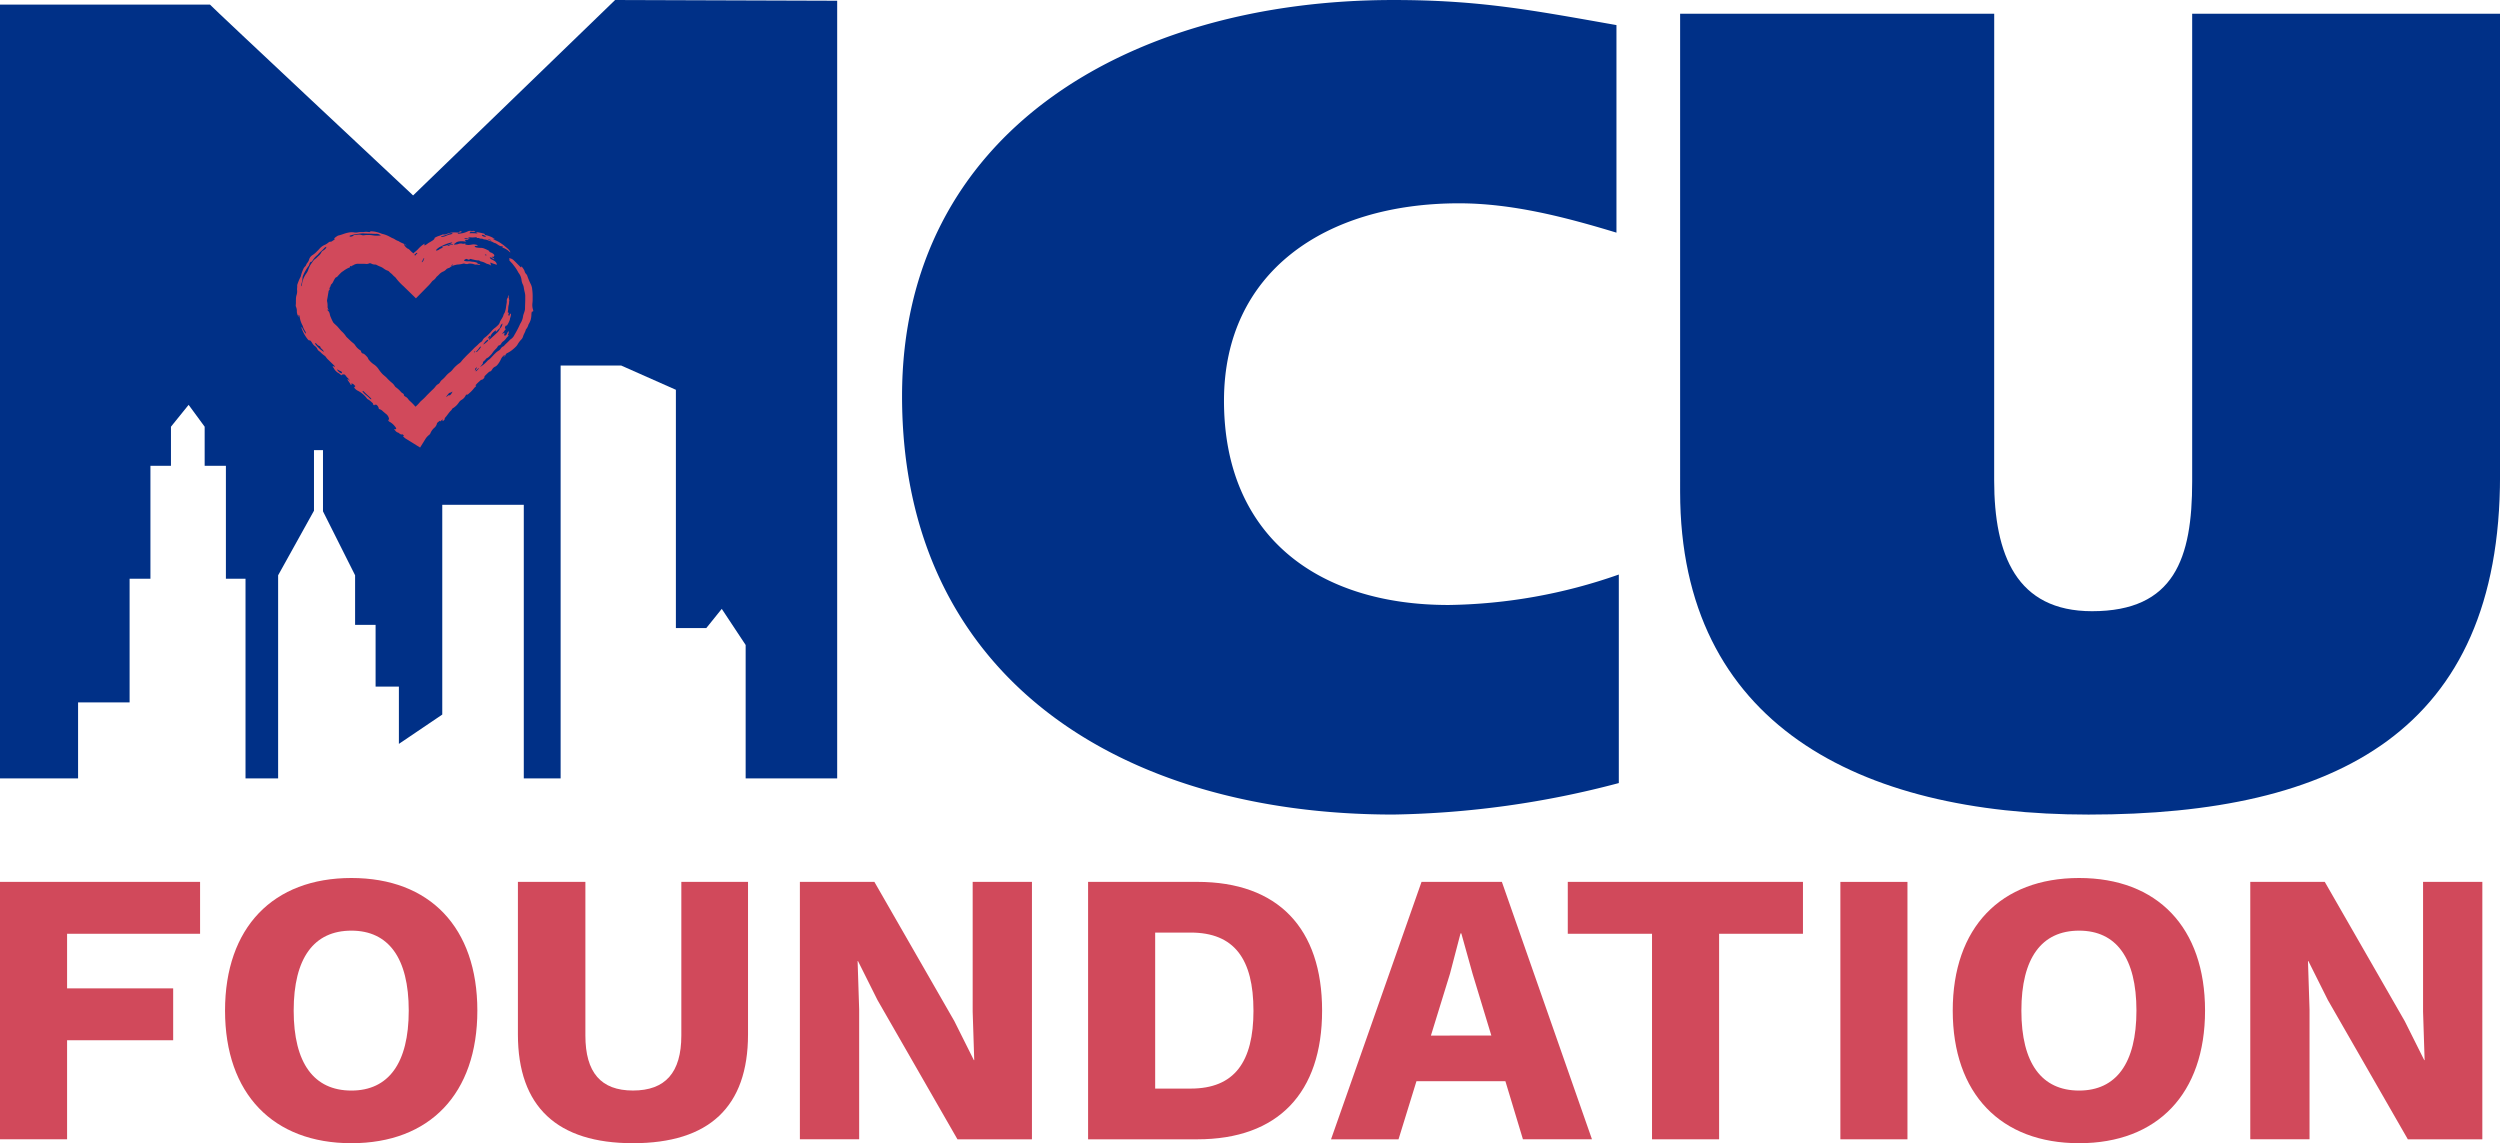
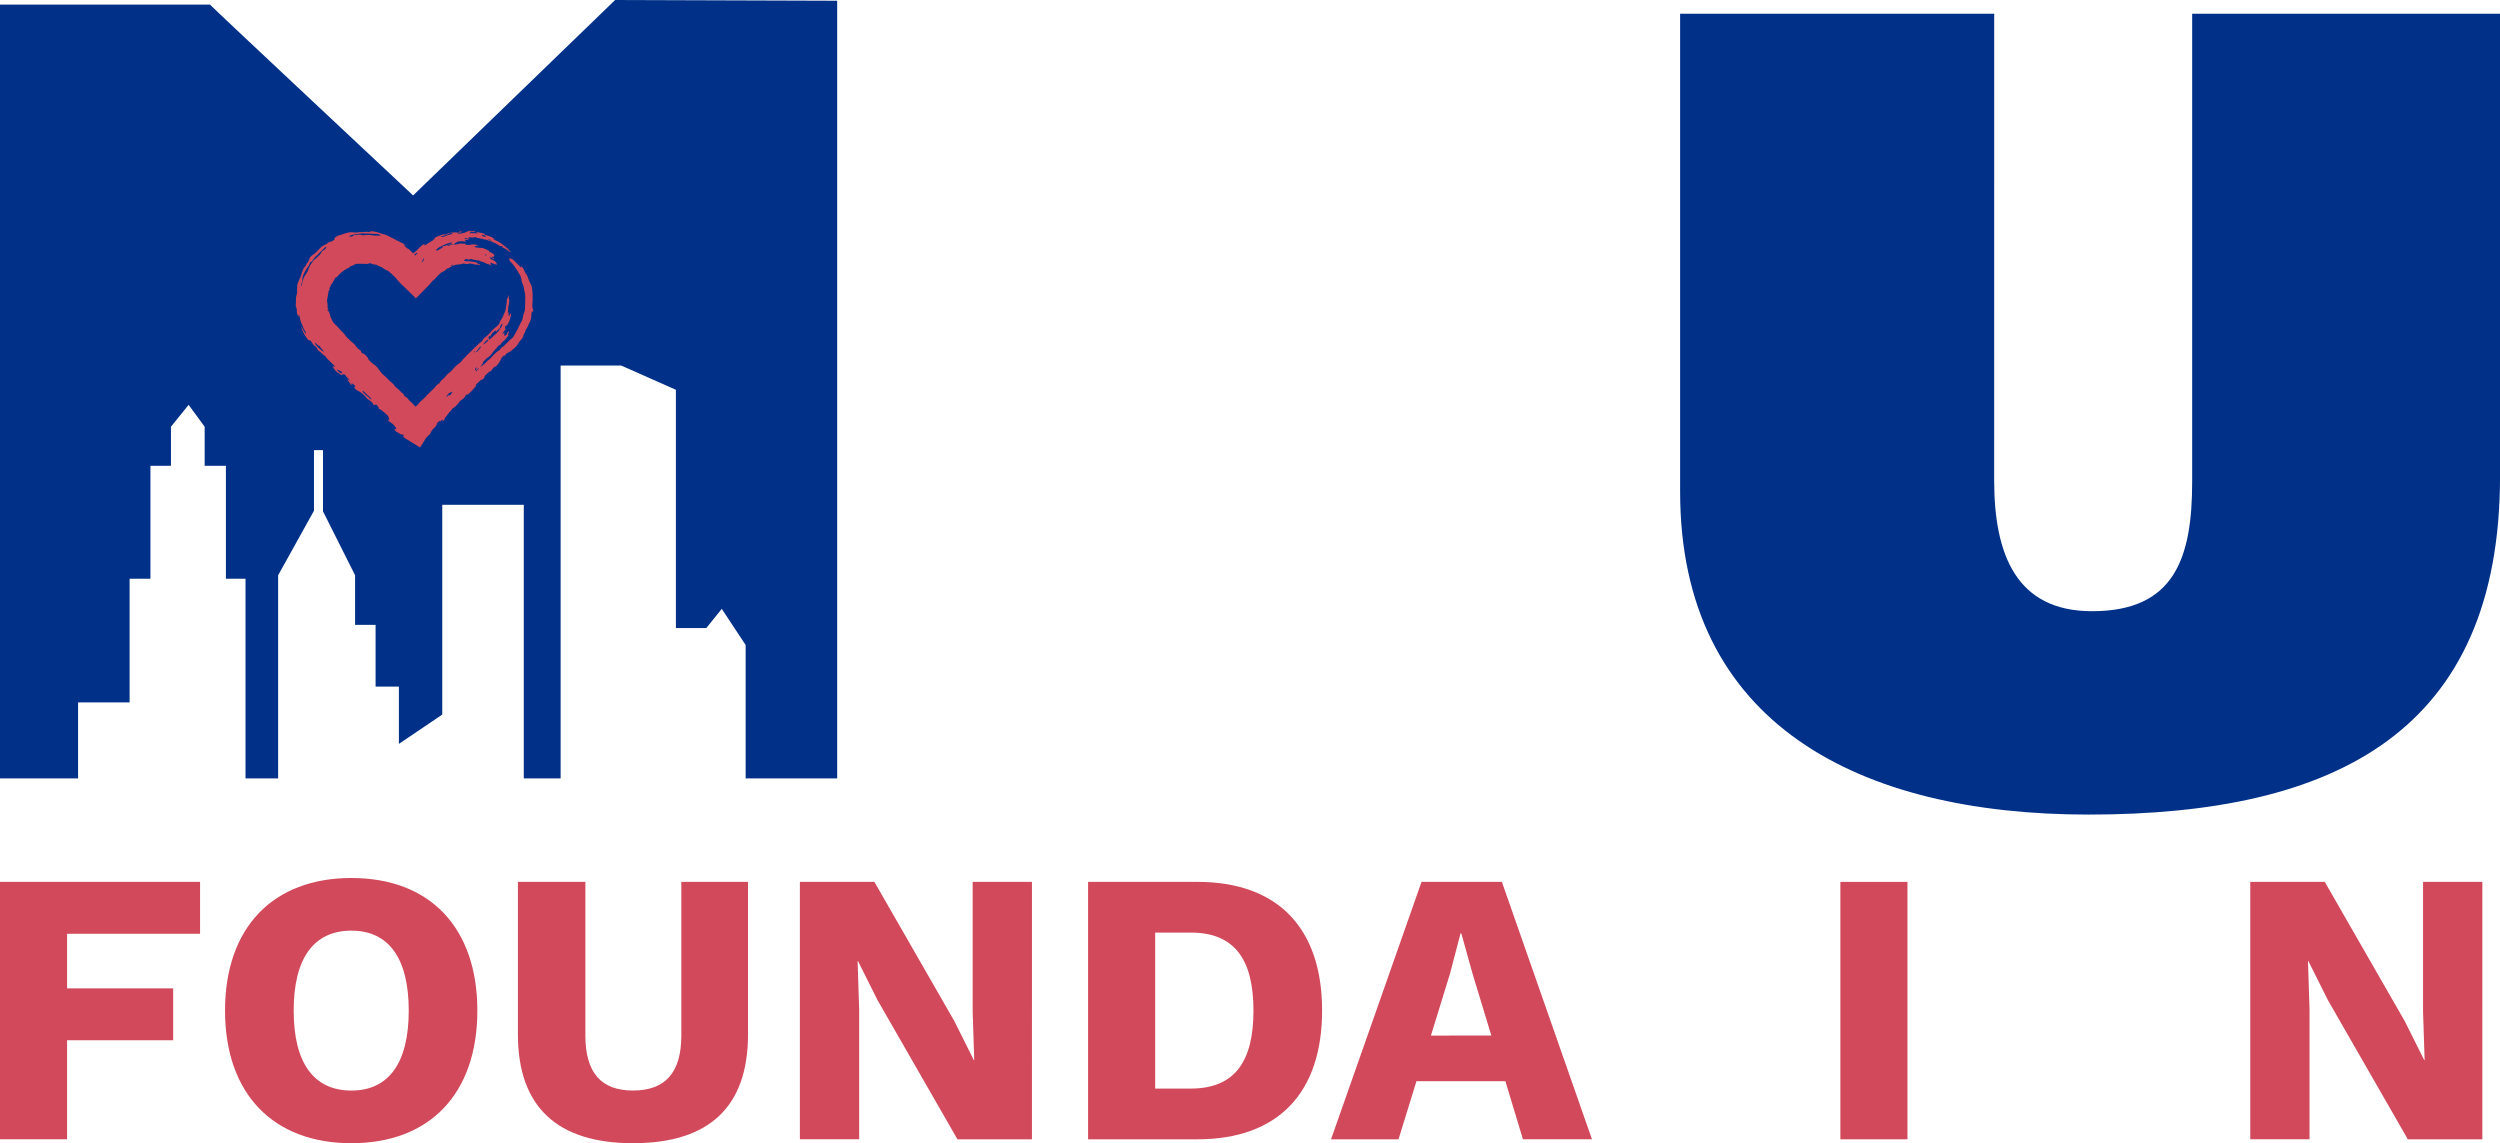
<svg xmlns="http://www.w3.org/2000/svg" id="Group_2633" data-name="Group 2633" width="285.841" height="130.71" viewBox="0 0 285.841 130.71">
  <path id="Path_35029" data-name="Path 35029" d="M0,166v29.431H7.67V184.108H19.8v-5.931H7.67v-6.243H22.876V166Z" transform="translate(0 -65.17)" fill="#d1495b" />
  <path id="Path_35030" data-name="Path 35030" d="M65.2,180.535c0,9.5-5.441,15.161-14.4,15.161s-14.448-5.663-14.448-15.161,5.485-15.162,14.448-15.162,14.4,5.663,14.4,15.162m-21,0c0,6.02,2.319,9.142,6.6,9.142,4.237,0,6.556-3.122,6.556-9.142s-2.319-9.142-6.556-9.142c-4.281,0-6.6,3.121-6.6,9.142" transform="translate(-10.622 -64.986)" fill="#d1495b" />
  <path id="Path_35031" data-name="Path 35031" d="M109.974,183.439c0,8.295-4.459,12.441-13.155,12.441-8.651,0-13.155-4.147-13.155-12.441V166h7.715v17.569c0,4.237,1.784,6.288,5.44,6.288,3.7,0,5.53-2.051,5.53-6.288V166h7.625Z" transform="translate(-24.448 -65.17)" fill="#d1495b" />
  <path id="Path_35032" data-name="Path 35032" d="M155.746,195.434h-8.517l-9.142-15.92-2.23-4.46h-.044l.178,5.53v14.849h-6.778V166h8.518l9.142,15.92,2.229,4.459h.045l-.178-5.53V166h6.778Z" transform="translate(-37.757 -65.17)" fill="#d1495b" />
  <path id="Path_35033" data-name="Path 35033" d="M202.526,180.719c0,9.409-5.039,14.716-14.27,14.716H175.77V166h12.486c9.231,0,14.27,5.306,14.27,14.716m-7.848,0c0-5.886-2.186-8.919-7.18-8.919H183.44v17.838H187.5c4.995,0,7.18-3.033,7.18-8.919" transform="translate(-51.362 -65.17)" fill="#d1495b" />
  <path id="Path_35034" data-name="Path 35034" d="M234.952,188.789H224.784l-2.051,6.645h-7.716L225.364,166h9.186l10.3,29.431h-7.893Zm-1.606-5.217-2.14-7.046-1.293-4.637h-.09l-1.2,4.593-2.186,7.091Z" transform="translate(-62.831 -65.17)" fill="#d1495b" />
-   <path id="Path_35035" data-name="Path 35035" d="M280.15,171.934h-9.588v23.5h-7.67v-23.5H253.26V166h26.89Z" transform="translate(-74.006 -65.17)" fill="#d1495b" />
  <rect id="Rectangle_1680" data-name="Rectangle 1680" width="7.67" height="29.431" transform="translate(210.422 100.833)" fill="#d1495b" />
-   <path id="Path_35036" data-name="Path 35036" d="M344.292,180.535c0,9.5-5.441,15.161-14.4,15.161s-14.448-5.663-14.448-15.161,5.485-15.162,14.448-15.162,14.4,5.663,14.4,15.162m-21,0c0,6.02,2.319,9.142,6.6,9.142,4.237,0,6.556-3.122,6.556-9.142s-2.319-9.142-6.556-9.142c-4.281,0-6.6,3.121-6.6,9.142" transform="translate(-92.175 -64.986)" fill="#d1495b" />
  <path id="Path_35037" data-name="Path 35037" d="M390.043,195.434h-8.518l-9.142-15.92-2.23-4.46h-.045l.178,5.53v14.849H363.51V166h8.517l9.142,15.92,2.23,4.459h.045l-.178-5.53V166h6.779Z" transform="translate(-106.222 -65.17)" fill="#d1495b" />
-   <path id="Path_35038" data-name="Path 35038" d="M227.67,89.533a106.581,106.581,0,0,1-25.791,3.6c-31.172,0-56.16-15.716-56.16-47.832,0-30.194,26.064-45.3,56.16-45.3,9.942,0,15.845,1.163,25.522,2.868V26.6c-5.919-1.8-11.958-3.354-18.005-3.354-15.311,0-26.868,7.87-26.868,22.578,0,15.478,10.746,23.348,25.659,23.348a60.956,60.956,0,0,0,19.483-3.482Z" transform="translate(-42.581 0)" fill="#003087" />
  <path id="Path_35039" data-name="Path 35039" d="M307.313,55.58c0,8.506,2.557,14.951,11.189,14.951,9.431,0,11.45-6.055,11.45-14.822V2.216h35.2V55.061c0,29.161-18.676,38.723-47.055,38.723-26.193,0-46.691-10.329-46.691-36.912V2.216h35.912Z" transform="translate(-79.307 -0.648)" fill="#003087" />
  <path id="Path_35040" data-name="Path 35040" d="M95.72,89H85.255V73.745l-2.732-4.13-1.766,2.194H77.279V44.567l-6.263-2.777H64.1V89H59.888V57.714H50.567V81.7l-4.959,3.353V78.5H42.944V71.442H40.6V65.774l-3.671-7.311V51.469H35.9v6.924l-4.1,7.384V89H28.072V66.167H25.829V53.255H23.4V48.788l-1.834-2.5-2.019,2.5v4.467H17.2V66.17H14.818V80.306H8.927V89H0V.529H24.01c.129.2,23.223,21.817,23.223,21.817L70.331,0,95.72.084Z" transform="translate(0 0)" fill="#003087" />
  <g id="Group_2767" data-name="Group 2767" transform="translate(33.814 26.397)">
    <path id="Path_34958" data-name="Path 34958" d="M24.542,3.152a.808.808,0,0,1,.388.221c.248.226.447.45.671.66.088.1.184.213.181.085s.117.039.2.152a1.517,1.517,0,0,1,.177.314.742.742,0,0,0,.216.384.629.629,0,0,1,.122.242,7.128,7.128,0,0,0,.4.931,1.786,1.786,0,0,1,.126.428l0,.026A6.516,6.516,0,0,1,27.086,7.7a3.741,3.741,0,0,1-.025.564,1.742,1.742,0,0,0,.07.744.234.234,0,0,1,.016.154c-.022.114-.043.049-.066.07s-.057-.088-.1.06a1.656,1.656,0,0,0-.037.336,2.561,2.561,0,0,1-.084.55,2.411,2.411,0,0,1-.232.5.225.225,0,0,0-.022.036,1.312,1.312,0,0,1-.291.56.079.079,0,0,0-.011.024c-.046.248-.25.536-.308.76a.861.861,0,0,1-.241.4,2.924,2.924,0,0,0-.413.571,1.454,1.454,0,0,1-.257.292c-.066.069-.147.139-.2.182a2.863,2.863,0,0,1-.7.468c-.064.031-.171.116-.181.174-.022.124-.132.2-.245.283-.007-.024.033-.058.058-.088.048-.057.1-.119.079-.141s-.1.034-.154.088a1.322,1.322,0,0,0-.264.351,2.613,2.613,0,0,1-.424.687.813.813,0,0,1-.249.2.742.742,0,0,0-.359.341c-.094.152-.154.2-.27.222a.268.268,0,0,0-.118.076c-.14.127-.275.259-.408.394a.2.2,0,0,0-.077.161.224.224,0,0,1-.087.163c-.08.076-.158.143-.209.14-.076,0-.148.056-.264.176a3.5,3.5,0,0,0-.48.483c-.012.029.042-.007.058,0,.054.02.057.063-.084.185a.756.756,0,0,0-.107.106,3.531,3.531,0,0,1-.582.608c-.1.1-.185.168-.247.144s-.118.036-.167.145a1.127,1.127,0,0,1-.449.457,1.025,1.025,0,0,0-.322.322,2.211,2.211,0,0,1-.6.593.357.357,0,0,0-.186.177.285.285,0,0,1-.065.093c-.289.272-.435.557-.689.833a.185.185,0,0,0-.064.149c.024.06-.078.159-.156.219-.1.076-.094.012-.09-.037a.3.3,0,0,1,.019-.064c.024-.074-.009-.069-.1.018-.111.1-.225.217-.224.1,0-.029-.047,0-.087.041-.08.082-.2.132-.241.243-.014.039-.022.075-.031.111a.957.957,0,0,1-.309.423,1.694,1.694,0,0,0-.392.543.471.471,0,0,1-.18.247,1.817,1.817,0,0,0-.383.413l-.634,1.024-1.658-1.024,0,0a1.577,1.577,0,0,1-.32-.3c0-.039.054.01.076.011s.087.014.026-.064-.139-.146-.173-.13c-.086.039-.2.01-.409-.171a.116.116,0,0,0-.056-.025.588.588,0,0,1-.322-.229c-.04-.044-.094-.085-.156-.141.074-.01.14-.023.212-.029.087-.009.043-.143-.082-.293a2.075,2.075,0,0,0-.644-.559.267.267,0,0,1-.128-.137c-.025-.054-.021-.082.043-.05s.164.09.009-.065c-.031-.031-.04-.06-.018-.055.089.021.033-.073.015-.142a.9.9,0,0,0-.336-.457c-.121-.1-.24-.2-.358-.305a.8.8,0,0,0-.343-.215c-.05-.008-.125-.051-.118-.124a.107.107,0,0,0-.01-.057.8.8,0,0,0-.175-.273.194.194,0,0,0-.185-.062c-.055,0-.105,0-.124.04-.009.018,0,.061-.067,0-.05-.043-.084-.091-.08-.116.012-.068-.06-.135-.161-.215a1.975,1.975,0,0,0-.468-.35c-.025-.008-.057-.056-.085-.089A2.972,2.972,0,0,0,7.1,18.28a.9.9,0,0,1-.28-.2c-.159-.164-.166-.194-.093-.232.033-.016.042-.058.078-.073.016-.005,0-.045-.04-.078-.088-.077-.183-.2-.263-.216s-.219-.084-.117.1c.036.065-.014.059-.082.015-.084-.054-.048-.071-.07-.108-.068-.113-.151-.232-.231-.349-.04-.059-.095-.127-.079-.156s.049-.056.157.068c.026.031.059.074.084.07s0-.042-.025-.073a1.23,1.23,0,0,0-.179-.209,1.651,1.651,0,0,1-.225-.256c-.092-.131-.159-.174-.236-.171-.1,0-.2,0-.247.07-.015.021-.017.073-.139-.054a.909.909,0,0,0-.247-.179,1.427,1.427,0,0,1-.47-.458c-.018-.034-.031-.067-.051-.1-.038-.064-.153-.164-.122-.19s.083-.029.168.016c.054.028.1.046.085-.006a.36.36,0,0,0-.107-.137l-.627-.612a1.808,1.808,0,0,1-.292-.334.616.616,0,0,0-.164-.164,2.441,2.441,0,0,1-.451-.385.528.528,0,0,0-.1-.084.638.638,0,0,1-.285-.328.784.784,0,0,0-.256-.29,1.054,1.054,0,0,1-.291-.315c-.128-.234-.26-.377-.331-.34s-.17-.078-.284-.23A4.126,4.126,0,0,1,.709,11.23c-.043-.1-.074-.2-.052-.224s.083.1.127.175a4.8,4.8,0,0,0,.247.438c.06.077.143.172.14.093a.821.821,0,0,0-.118-.284,2.043,2.043,0,0,1-.234-.5.636.636,0,0,0-.047-.122A3.038,3.038,0,0,1,.44,9.787C.42,9.7.4,9.649.375,9.631S.3,9.58.323,9.711c.035.213,0,.128-.05.036A1.177,1.177,0,0,1,.127,9.12a1.182,1.182,0,0,0-.093-.426.43.43,0,0,1-.028-.252c.028-.183,0-.388.02-.593A1.492,1.492,0,0,1,.1,7.315a1.365,1.365,0,0,0,.053-.56c-.015-.165.034-.39.011-.51a.336.336,0,0,1,.018-.1A5.953,5.953,0,0,1,.53,5.3.474.474,0,0,0,.6,5.107a4.248,4.248,0,0,1,.25-.7.858.858,0,0,1,.222-.336.457.457,0,0,0,.122-.188,1.032,1.032,0,0,1,.115-.211.991.991,0,0,0,.222-.405.852.852,0,0,1,.16-.3,1.019,1.019,0,0,1,.274-.228,2.528,2.528,0,0,0,.47-.407,3.7,3.7,0,0,0,.279-.287,1.65,1.65,0,0,1,.643-.46A1.724,1.724,0,0,0,3.7,1.365c.1-.081.2-.145.268-.124.041.015.117-.007.23-.09s.319-.179.243-.216c-.11-.05.059-.18.275-.322A.751.751,0,0,1,4.85.536c.373-.07.744-.258,1.129-.329A1.826,1.826,0,0,1,6.727.185,1.133,1.133,0,0,0,7.137.163,1.852,1.852,0,0,1,7.572.139,1.032,1.032,0,0,0,7.841.125a1.3,1.3,0,0,1,.4,0c.168.019.371.039.268-.048-.032-.026.027-.029.1-.028A3.28,3.28,0,0,1,9.692.272a1.451,1.451,0,0,0,.308.1,3.01,3.01,0,0,1,.771.316c.1.045.181.106.3.148a1.488,1.488,0,0,1,.221.108,1.789,1.789,0,0,0,.462.229c.345.233.6.267.9.477.025.041-.031.011-.068-.008s-.074-.048-.112-.071c-.1-.06-.124-.063-.094,0a.963.963,0,0,0,.251.328,1.445,1.445,0,0,0,.158.128c.181.035.323.271.482.394a1.461,1.461,0,0,1,.137.119c.031.034.059.068.085.1l.154.208a5,5,0,0,0,.73.694,1.555,1.555,0,0,1,.327.289.149.149,0,0,0,.031.031.947.947,0,0,1,.116.075H12.582c.163-.22.429-.427.57-.652a.52.52,0,0,1,.114-.123,2.761,2.761,0,0,0,.541-.505c.047-.051.137-.127.1-.133s-.116-.025-.161.034a1.843,1.843,0,0,1-.343.283.991.991,0,0,0-.177.191,1.526,1.526,0,0,1-.358.381c-.1.072-.132.077-.085-.024a1.583,1.583,0,0,1,.307-.381,1.9,1.9,0,0,0,.258-.318,1.951,1.951,0,0,1,.366-.345c.067-.066.191-.164.28-.266a3.383,3.383,0,0,1,.607-.536c.161-.116.141-.061.122-.012-.073.2.039.167.415-.119.171-.113.358-.2.524-.321a.725.725,0,0,0,.211-.2c.015-.039-.074-.043.059-.123a2.112,2.112,0,0,1,.438-.191A2.358,2.358,0,0,0,16.711.45a.288.288,0,0,1,.206-.033.723.723,0,0,0,.417-.094,2.366,2.366,0,0,1,.883-.145,1.272,1.272,0,0,1,.136.008c.212.012.287,0,.36-.083.027-.029.06-.052.165-.053s.074.026.073.045c0,.049,0,.08-.257.105-.168.022-.2.075-.149.107s.166.019.309-.008A2.481,2.481,0,0,0,19.7.044a.632.632,0,0,1,.366-.035.723.723,0,0,0,.187,0A.409.409,0,0,1,20.5.046c.058.036-.006.052-.1.058A1.473,1.473,0,0,1,20.139.1c-.151-.021-.2-.008-.187.035s-.1.084-.068.142a5.72,5.72,0,0,1,.786.015c.166.01.09-.036.065-.066S20.608.176,20.6.138A5.454,5.454,0,0,1,21.4.283c.227.056.277.106.195.185a2.851,2.851,0,0,1,.93.315c.081.052.2.11.211.15s-.155-.045-.213-.04c.2.164.5.248.735.4a4.8,4.8,0,0,1,.64.452c.136.117.292.237.421.363.14.157.231.292.21.362a.984.984,0,0,1-.078-.064,2.043,2.043,0,0,0-.679-.446.335.335,0,0,1-.137-.079c-.047-.05,0-.039.014-.049s.063,0,.007-.061c-.3-.018-.309-.032-.748-.322a.49.49,0,0,0-.067-.036,1.138,1.138,0,0,1-.394-.181,4.536,4.536,0,0,1-.514-.17,1.2,1.2,0,0,0-.351-.084.311.311,0,0,1-.156-.04.358.358,0,0,0-.157-.046.479.479,0,0,1-.31-.065C20.926.8,20.888.818,20.855.819c-.058,0-.133,0-.141-.028-.026-.083-.167-.06-.253-.051A2.543,2.543,0,0,1,20,.747a.468.468,0,0,0-.264.037c-.053.032,0,.057.1.078.045.01.079.025.039.038A.242.242,0,0,1,19.741.9C19.679.881,19.62.864,19.55.852a.528.528,0,0,0-.236.013c-.07.026-.01.048.024.068a.357.357,0,0,0,.194,0c.066,0,.159-.021.193.011s.029.065-.1.071a.451.451,0,0,0-.244.07c-.061.034-.075.063.036.083.044.007.11.016.049.038a.354.354,0,0,1-.155.007,2.171,2.171,0,0,0-.619-.007.828.828,0,0,0-.318.1c-.095.057-.12.107-.251.181-.116.065.032.1.2.07a1.674,1.674,0,0,0,.226-.041.8.8,0,0,1,.538-.041c.071.025.2-.027.327-.017.018.035-.126.078.031.114a1.08,1.08,0,0,0,.461.031c.1-.012.216-.03.285-.044a1.206,1.206,0,0,1,.555.059c.05.012.068.035.054.048s-.031.044-.123.047c-.207.006-.268.051-.178.128a.717.717,0,0,0,.322.081,1.9,1.9,0,0,0,.281.022,1.079,1.079,0,0,1,.5.1,3.836,3.836,0,0,1,.464.219c.084.043.063.06.059.083s.042.079.148.114c.319.108.5.324.411.4a.127.127,0,0,0-.035.074c-.006.04-.043.055-.13.031-.058-.016-.111-.03-.094.016a.25.25,0,0,0,.121.1.411.411,0,0,1,.052.03c.074.053.113.108.094.13s-.106-.034-.167-.071-.129-.123-.221-.131c-.058,0-.132-.018-.113.034a.379.379,0,0,0,.172.171c.095.058.2.1.292.159a.63.63,0,0,1,.29.28c.083.211.09.227-.183.119a2.35,2.35,0,0,1-.442-.163c-.03-.015-.07-.014-.066,0a.721.721,0,0,0,.064.26c.013.022.047.051.025.058s-.053-.014-.079-.034a1.049,1.049,0,0,0-.356-.142.537.537,0,0,1-.149-.061,1.948,1.948,0,0,0-.6-.228.283.283,0,0,1-.1-.051.327.327,0,0,0-.238-.065,2.055,2.055,0,0,1-.471-.082,1.621,1.621,0,0,1-.26-.061c-.1-.034-.15-.03-.195.017a.2.2,0,0,1-.252,0,.216.216,0,0,0-.248,0c-.208.11-.2.146,0,.21a1.256,1.256,0,0,0,.324.021,1.177,1.177,0,0,1,.266.016,2.667,2.667,0,0,0,.351.044,1.832,1.832,0,0,1,.411.112c.117.05.018.09.036.139.065.027.076,0,.1-.011s.076-.009.126.017c.03.015.084.019.086.044s-.036.035-.074.035a.63.63,0,0,1-.307-.028.072.072,0,0,0-.029,0c-.2.053-.378-.091-.573-.089a.845.845,0,0,0-.482.036,1.177,1.177,0,0,1-.31-.037c-.044-.036-.092-.029-.165-.016a2.661,2.661,0,0,1-.638.107c-.1,0-.205.043-.293.055a2.1,2.1,0,0,0-.486.187.066.066,0,0,0-.025.015c-.085.125-.235.132-.357.193a.442.442,0,0,0-.125.078,1.054,1.054,0,0,1-.456.309,1.4,1.4,0,0,0-.385.3,3.047,3.047,0,0,1-.237.223.388.388,0,0,0-.074.073,1.293,1.293,0,0,1-.4.406.635.635,0,0,0-.077.066,5.085,5.085,0,0,1-.559.635l-1.3,1.325L12.394,6.4l-.066-.065a6.456,6.456,0,0,1-.907-.98.254.254,0,0,0-.04-.048,2.543,2.543,0,0,1-.259-.231L11,4.947l-.094-.08a1.154,1.154,0,0,1-.21-.189.44.44,0,0,0-.245-.145,1.73,1.73,0,0,1-.416-.242,1.532,1.532,0,0,0-.407-.214c-.11-.047-.243-.106-.362-.171a.374.374,0,0,0-.216-.056.852.852,0,0,1-.4-.1.288.288,0,0,0-.3-.012.68.68,0,0,1-.378.037c-.267-.017-.548,0-.795-.011a.976.976,0,0,0-.607.17c-.058.037-.165.038-.185.107-.005.021-.054.011-.072,0a.077.077,0,0,0-.1,0c-.052.032-.013.042,0,.058.019.035-.015.063-.08.094s-.167.067-.244.111a3.59,3.59,0,0,0-.474.305,1.368,1.368,0,0,0-.341.282,4.141,4.141,0,0,0-.3.323A.3.3,0,0,1,4.65,5.3c-.112.03-.166.141-.227.244-.076.121-.126.254-.2.38a.657.657,0,0,1-.141.172.214.214,0,0,0-.075.117.779.779,0,0,1-.131.3c-.037.045-.013.095-.01.137s.016.1-.025.121c-.109.063-.088.21-.115.318-.047.255-.081.507-.13.755a.512.512,0,0,0-.006.239,2.144,2.144,0,0,1,.049.606.449.449,0,0,0,.059.221c.016.041.046.081.035.122s-.038-.005-.058-.014S3.625,8.949,3.618,9a.093.093,0,0,0,.049.1.757.757,0,0,1,.23.45,1.681,1.681,0,0,0,.123.363,6.187,6.187,0,0,0,.267.562,2.235,2.235,0,0,0,.23.228c.08.085.179.154.254.243l.284.328c.055.066.112.132.173.195a2.83,2.83,0,0,1,.518.59.75.75,0,0,0,.129.142c.228.212.449.447.691.631a1.053,1.053,0,0,1,.241.265,1.749,1.749,0,0,0,.535.534c.085.055.143.108.13.164s.039.106.1.173.086.044.125.053a.822.822,0,0,1,.291.206c.109.116.272.263.291.383a.224.224,0,0,0,.062.105,2.549,2.549,0,0,0,.658.6,1.988,1.988,0,0,1,.475.5,4.011,4.011,0,0,0,.471.586c.145.132.293.242.436.381a5.075,5.075,0,0,0,.617.59,1.451,1.451,0,0,1,.325.377.5.5,0,0,0,.142.147A3.128,3.128,0,0,1,12,18.38a.793.793,0,0,0,.218.189c.1.053.143.115.146.178,0,.081.059.143.18.211a.886.886,0,0,1,.338.312.839.839,0,0,0,.142.157,6.323,6.323,0,0,1,.653.665c.274.332.6.575.882.879.128.14.262.269.4.4H12.477c.211-.227.414-.458.64-.671.093-.087.194-.156.286-.254a1.234,1.234,0,0,0,.125-.144,1.416,1.416,0,0,1,.281-.3,4.688,4.688,0,0,0,.4-.429,1.266,1.266,0,0,1,.166-.164,6.347,6.347,0,0,0,.631-.621c.2-.2.4-.4.6-.593a2.485,2.485,0,0,0,.4-.436.949.949,0,0,1,.292-.246.6.6,0,0,0,.213-.228.8.8,0,0,1,.21-.249,3.133,3.133,0,0,0,.442-.44,2.545,2.545,0,0,1,.452-.423,1.567,1.567,0,0,0,.346-.344,3.559,3.559,0,0,1,.769-.706.987.987,0,0,0,.23-.234,4.237,4.237,0,0,1,.359-.4c.325-.357.695-.671,1.024-1.028.143-.154.32-.29.478-.44a2.03,2.03,0,0,1,.424-.357.252.252,0,0,0,.109-.142.879.879,0,0,1,.3-.35,4.3,4.3,0,0,0,.691-.663,2.435,2.435,0,0,1,.209-.234c.036-.035.078-.073.115-.1a1.07,1.07,0,0,1,.092-.072,3.221,3.221,0,0,0,.353-.31.735.735,0,0,0,.217-.326.956.956,0,0,1,.06-.151c.088-.154.181-.288.259-.441a.546.546,0,0,0,.085-.2.852.852,0,0,1,.144-.3,2.577,2.577,0,0,0,.172-.73c.021-.108.033-.214.05-.316a1.708,1.708,0,0,0,.034-.27.546.546,0,0,1,.088-.394c.047-.045.037-.153.056-.222.012-.041.02-.1.055-.047a.107.107,0,0,1,.006.12.124.124,0,0,0,0,.1c.052.063.032.206.071.282a.116.116,0,0,1,.011.046c-.035.142-.022.329-.058.478a1.613,1.613,0,0,0-.07.46,1.24,1.24,0,0,1-.029.25c-.017.12-.05.258.052.214.038-.018.063.067.012.177s-.038.139,0,.146.08.008.123.012c.02-.079.012-.176.079-.211s.1.1.06.239c-.019.077-.041.157-.067.233a.654.654,0,0,0-.04.2c0,.013-.068.173-.139.333a2.148,2.148,0,0,1-.182.32.112.112,0,0,1-.1.038c-.064-.007-.1.078-.123.161s-.051.2.038.191c.03,0,.047.009.05.053-.154.1-.214.306-.362.425a.108.108,0,0,0-.041.081c.005.026.035.023.076-.008.174-.13.209-.1.148.062a.2.2,0,0,0,0,.134c.016.047.037.091.147.018a.465.465,0,0,0,.179-.243.5.5,0,0,1,.14-.208c.075-.053.032.048.035.085a.575.575,0,0,1-.064.245c-.083.172-.023.2.134.039a.623.623,0,0,1-.161.2,1.7,1.7,0,0,0-.239.275,1.45,1.45,0,0,1-.33.313.722.722,0,0,0-.177.2c-.069.1-.127.232-.253.225-.05,0-.157.108-.189.18a1.076,1.076,0,0,1-.211.254,3.013,3.013,0,0,0-.378.449,1.5,1.5,0,0,1-.273.31,1.051,1.051,0,0,1-.379.294c-.031.008-.078.075-.117.119a1.563,1.563,0,0,1-.191.2c-.122.1-.14.13-.11.182s-.109.215-.2.338a1.956,1.956,0,0,0-.137.162,3.546,3.546,0,0,0,.825-.691c.094-.106.2-.144.3-.244.212-.2.388-.423.6-.618A1.747,1.747,0,0,1,23.2,13.7a.688.688,0,0,0,.235-.229.636.636,0,0,1,.285-.259.3.3,0,0,0,.11-.083c.191-.222.411-.389.622-.626a.44.44,0,0,1,.111-.1,1.154,1.154,0,0,0,.438-.5,11.37,11.37,0,0,0,.657-1.264.363.363,0,0,1,.022-.039,2.107,2.107,0,0,0,.307-.8c.029-.249.145-.451.192-.675a.786.786,0,0,0,.035-.2c0-.438.036-.883.025-1.33a1.927,1.927,0,0,0-.068-.612c-.035-.134-.068-.314-.094-.48a1.149,1.149,0,0,0-.091-.332,1.6,1.6,0,0,1-.171-.554,1.621,1.621,0,0,0-.305-.774.825.825,0,0,1-.077-.118,4.424,4.424,0,0,0-.416-.654l-.236-.307-.264-.281c-.082-.087-.119-.144-.088-.17.008-.008.029-.014.018-.033-.108-.189,0-.155.088-.13M22.334,12c0,.07-.086.137-.134.2-.085.106-.141.211-.109.24s.139-.073.221-.143l.048-.045.4-.364c.11-.106.244-.22.342-.324a1.136,1.136,0,0,0,.209-.313.583.583,0,0,1,.1-.135.884.884,0,0,0,.22-.463c.011-.077-.026-.06-.078,0a.679.679,0,0,0-.183.348c-.023.06-.026.122-.1.173a1.963,1.963,0,0,0-.265.267c-.068.077-.18.166-.114.021.025-.061.016-.092-.056-.057a1.44,1.44,0,0,0-.5.491c-.051.1-.092.17-.144.116-.007-.008-.023-.009-.046.018a.614.614,0,0,0-.129.174c-.016.052-.019.1.029.09s.1-.079.146-.129L22.334,12m-.847.977a2.612,2.612,0,0,0,.478-.386.191.191,0,0,0,.035-.07c.026-.128-.09-.092-.278.1a2.25,2.25,0,0,0-.231.284c-.033.047-.056.087,0,.07m-.829.886c.037,0,.081-.042.127-.1l.125-.142a1.147,1.147,0,0,0,.234-.3c.045-.058.056-.092.016-.089a.242.242,0,0,0-.155.107,2.753,2.753,0,0,1-.33.41c-.06.073-.055.106-.017.109m-.179.021c.071-.069.013-.06.022-.091-.006-.02-.017-.041-.065.009s-.025.066-.02.086.018.039.063,0m1.145-11.15c.015.047.141.093.237.147-.149-.094-.086-.112-.052-.145-.072-.013-.2-.053-.185,0M21.9.914a1.051,1.051,0,0,0,.314.163c.075.025.129.03.133.008s-.057-.051-.133-.074L21.9.914m-.62-.42c.026.052.035.109.258.166.144.035.2.027.2-.012s-.2-.157-.319-.183-.157,0-.142.03m-3.29,3.373c0-.023-.047-.015-.082.005-.056.028-.143.07-.126.112.009.023.059,0,.105-.021s.112-.059.1-.1M17.92,1.541a.687.687,0,0,0-.3.028.442.442,0,0,0-.063.026c-.077.04-.254.08-.2.122s.163-.023.261-.068a.545.545,0,0,1,.213-.05c.04,0,.064.03.134-.012.045-.027,0-.037-.039-.046M16.637.694A1.315,1.315,0,0,0,17.21.561a2.564,2.564,0,0,1,.4-.136.633.633,0,0,0,.312-.111c.03-.04-.035-.057-.132-.058a.512.512,0,0,0-.244.057A3.43,3.43,0,0,1,16.8.578c-.193.047-.216.09-.163.115M16.1,2.25a.63.63,0,0,0,.317-.136,1.881,1.881,0,0,1,.283-.148c.132-.055.141-.086.087-.1-.028-.008-.122.016-.072-.031a.669.669,0,0,1,.225-.1,3.561,3.561,0,0,0,.846-.3c.055-.035.134-.067.1-.093s-.134,0-.218.02a4.081,4.081,0,0,0-1.035.406,1.521,1.521,0,0,0-.543.37c-.072.079-.071.117.007.112M14.239,3.768c.036.017.112-.1.163-.136.175-.173.206-.219.226-.34a.242.242,0,0,1,.041-.106c.037-.052.034-.079-.012-.059-.064.028-.07.073-.09.109a.638.638,0,0,0-.061.128.433.433,0,0,1-.142.219c-.06.06-.161.163-.124.183M6.166.619c-.011.041.055.052.179.034a.415.415,0,0,0,.21-.084.327.327,0,0,1,.211-.1C6.9.457,7.048.437,7.185.428a.977.977,0,0,1,.349.049A.641.641,0,0,0,7.889.49a3.792,3.792,0,0,1,.781,0,3.153,3.153,0,0,0,.912.048c.058-.007.234.013.084-.06a.738.738,0,0,0-.439-.14A4.374,4.374,0,0,1,8.662.321L7.984.305a3.233,3.233,0,0,0-.847.036,4.438,4.438,0,0,0-.9.185c-.116.056-.067.065-.073.092M.664,6.311A.319.319,0,0,0,.7,6.173a2.812,2.812,0,0,1,.535-1.339,1.469,1.469,0,0,0,.2-.4,3.21,3.21,0,0,1,.233-.522c.108-.168.23-.336.348-.5a.52.52,0,0,1,.117-.129A2.717,2.717,0,0,0,2.569,2.9a1.258,1.258,0,0,0,.343-.408.482.482,0,0,1,.2-.225c.226-.137.326-.24.371-.358.018-.046.042-.1-.031-.072a.631.631,0,0,0-.234.178c-.194.225-.511.455-.692.7a.21.21,0,0,1-.036.036,2.158,2.158,0,0,0-.541.606c-.082.125-.144.207-.189.185-.022-.01-.047,0-.1.063a.333.333,0,0,0-.093.176.567.567,0,0,1-.147.292,5.325,5.325,0,0,0-.583,1.04.986.986,0,0,0-.069.341,2.749,2.749,0,0,1-.114.6.792.792,0,0,0-.029.218c0,.05.012.078.037.043m2.5,7.4a1.282,1.282,0,0,0-.21-.236.3.3,0,0,1-.126-.171c-.012-.088-.079-.128-.157-.156a.543.543,0,0,1-.23-.171c-.135-.155-.175-.143-.2-.135-.054.009-.042.044.021.131a3.622,3.622,0,0,0,.861.8c.1.075.128.058.038-.064m2.116,2.554c-.007-.042.048-.048-.03-.146s-.117-.081-.172-.108a1.309,1.309,0,0,1-.224-.12c-.052-.037-.1-.061-.1-.028a.191.191,0,0,0,.057.123c.146.183.41.343.47.279m3.354,2.984c.047-.036-.058-.141-.152-.229-.234-.22-.474-.427-.7-.66-.1-.1-.074-.007-.127-.03-.035-.015-.052,0,0,.053a2.835,2.835,0,0,0,.252.278c.165.146.334.276.472.406.116.134.215.212.256.182m9.233-.849a.518.518,0,0,1-.247.107.314.314,0,0,0-.148.107l-.208.261c-.029.039-.057.089-.028.094s.07-.029.1-.063c.114-.116.171-.12.222-.11a.1.1,0,0,0,.12-.041,1.107,1.107,0,0,0,.235-.341c.009-.031,0-.049-.049-.014m2.61-2.4a2.212,2.212,0,0,0,.221-.316c.017-.038.03-.074,0-.072a.214.214,0,0,0-.1.065.247.247,0,0,0-.088.132c-.008.057-.017.116-.028.192m.472-.288c-.018-.036-.126.063-.2.121-.036.028-.074.069-.11.1-.061.059-.071.093-.056.115s.057,0,.111-.055l.11-.112c.046-.06.163-.14.145-.173" transform="translate(0 -0.001)" fill="#d1495b" />
  </g>
</svg>